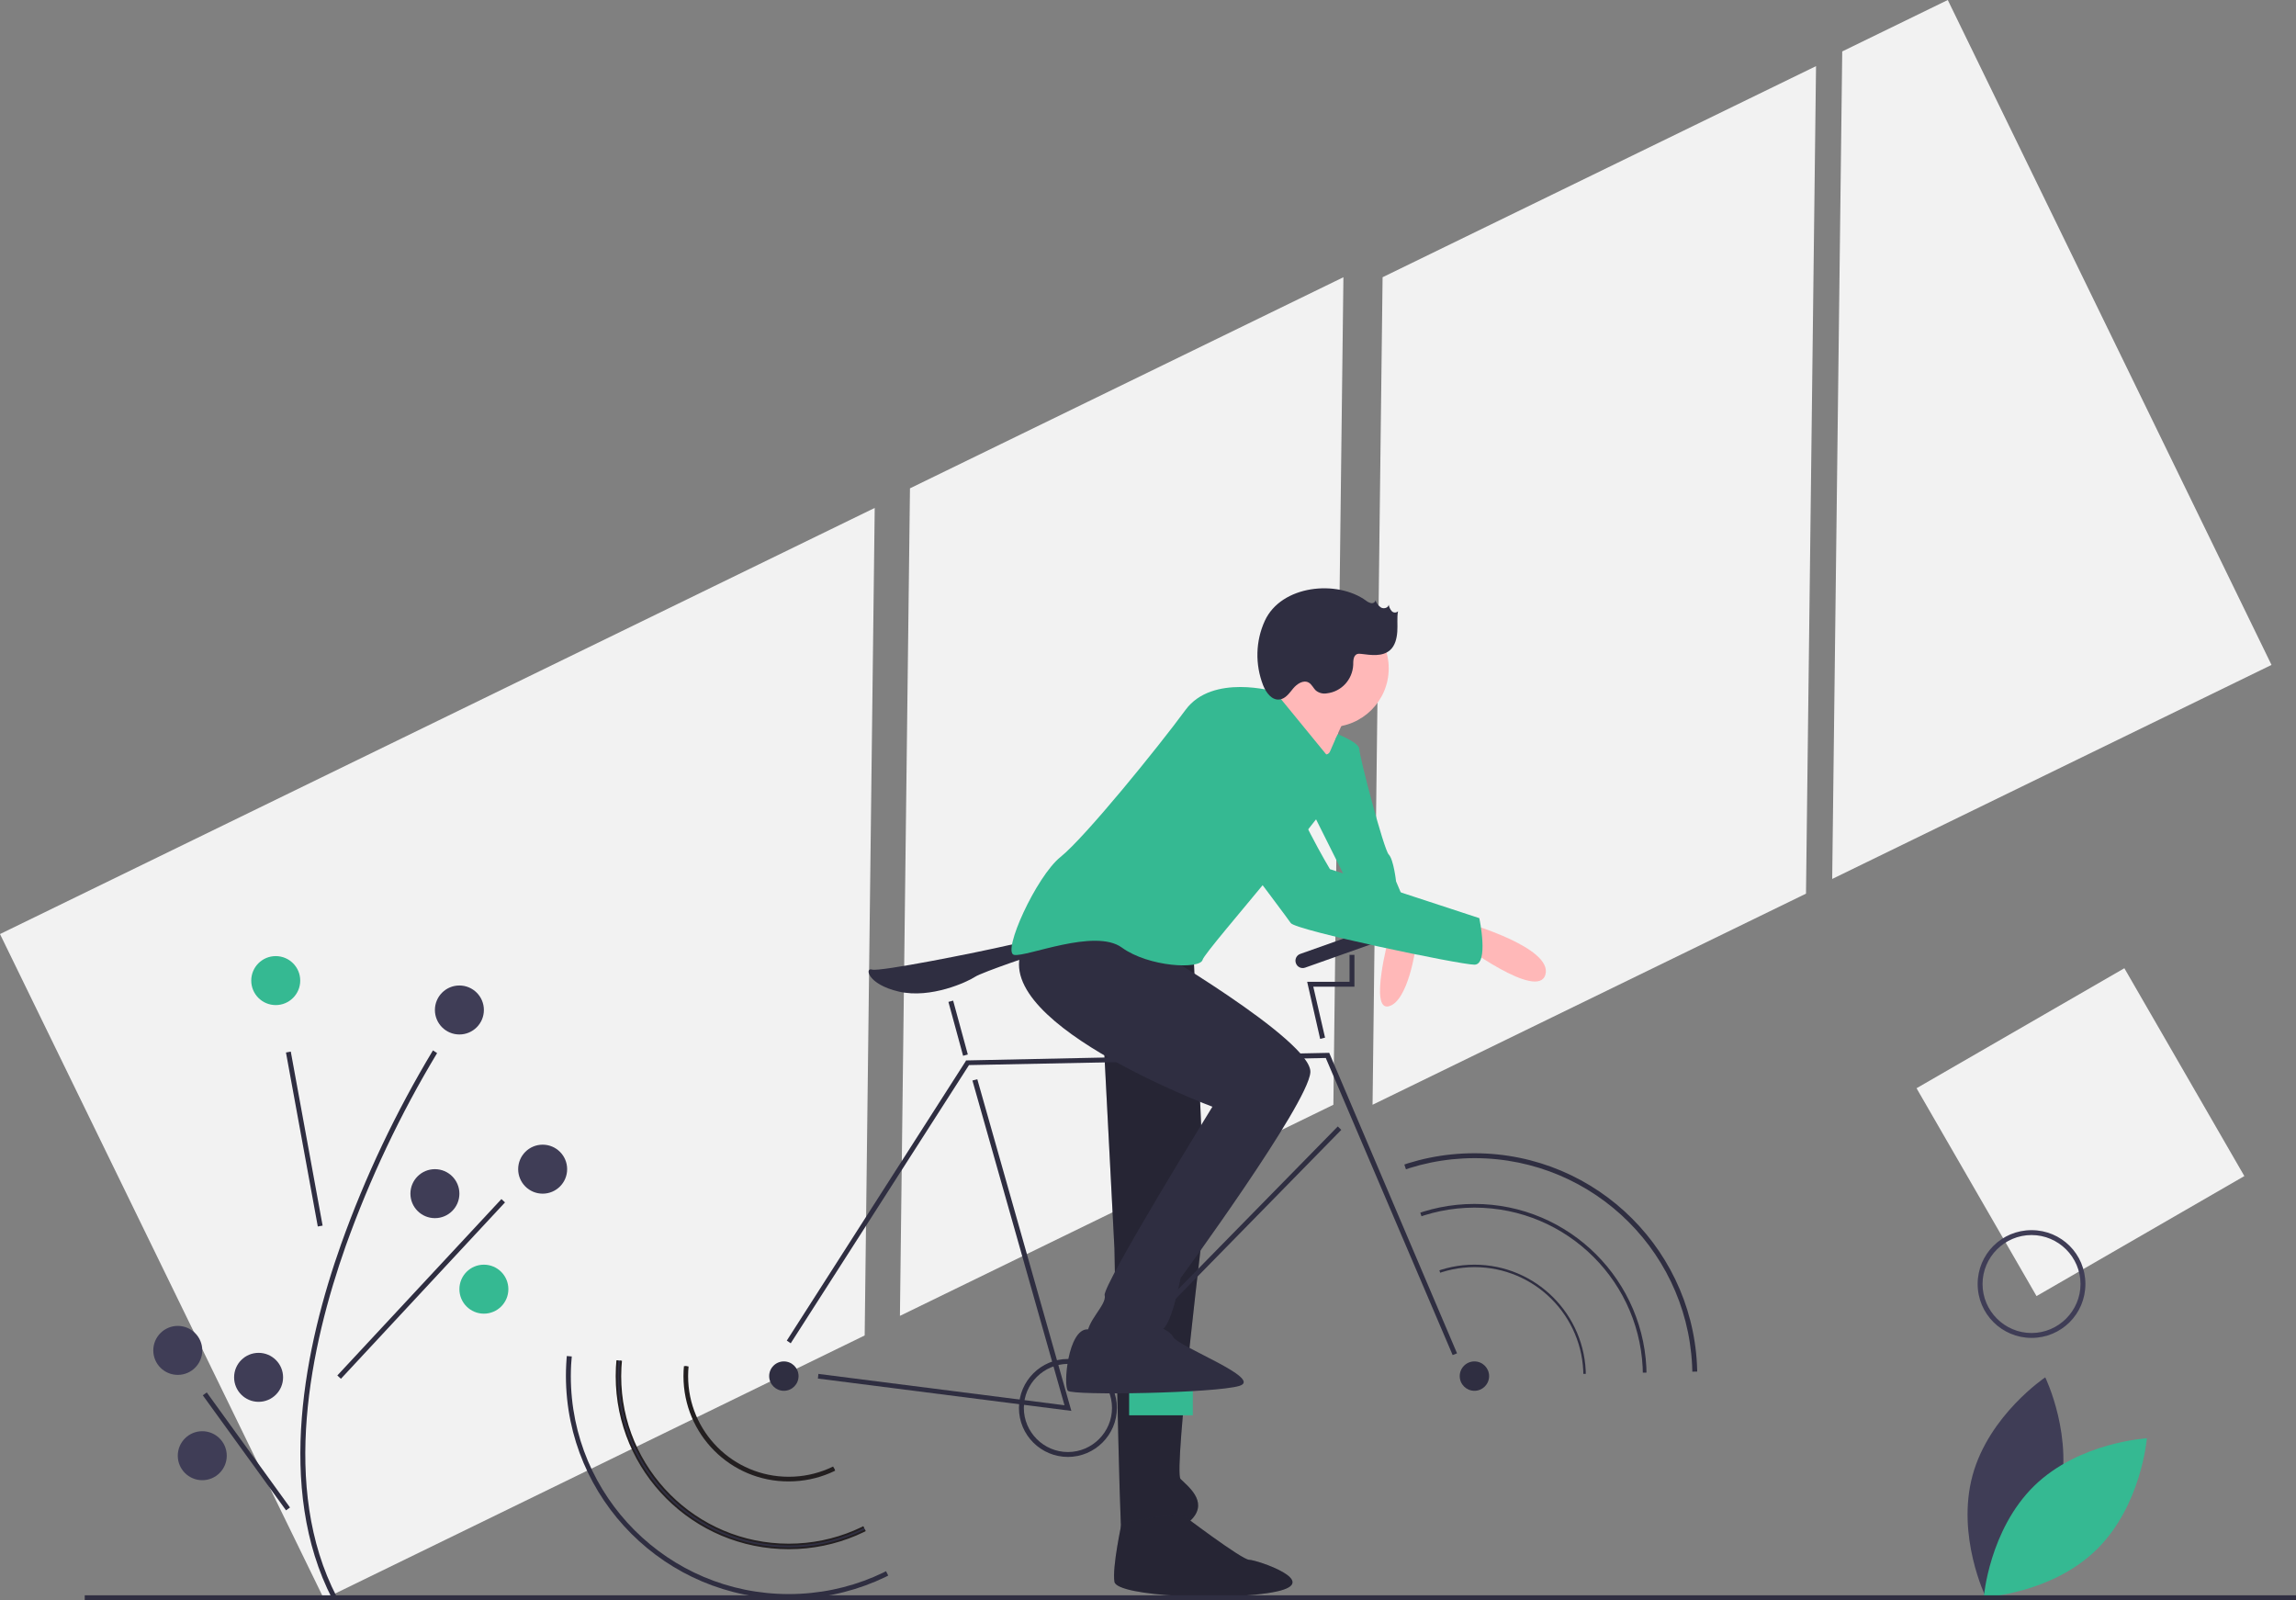
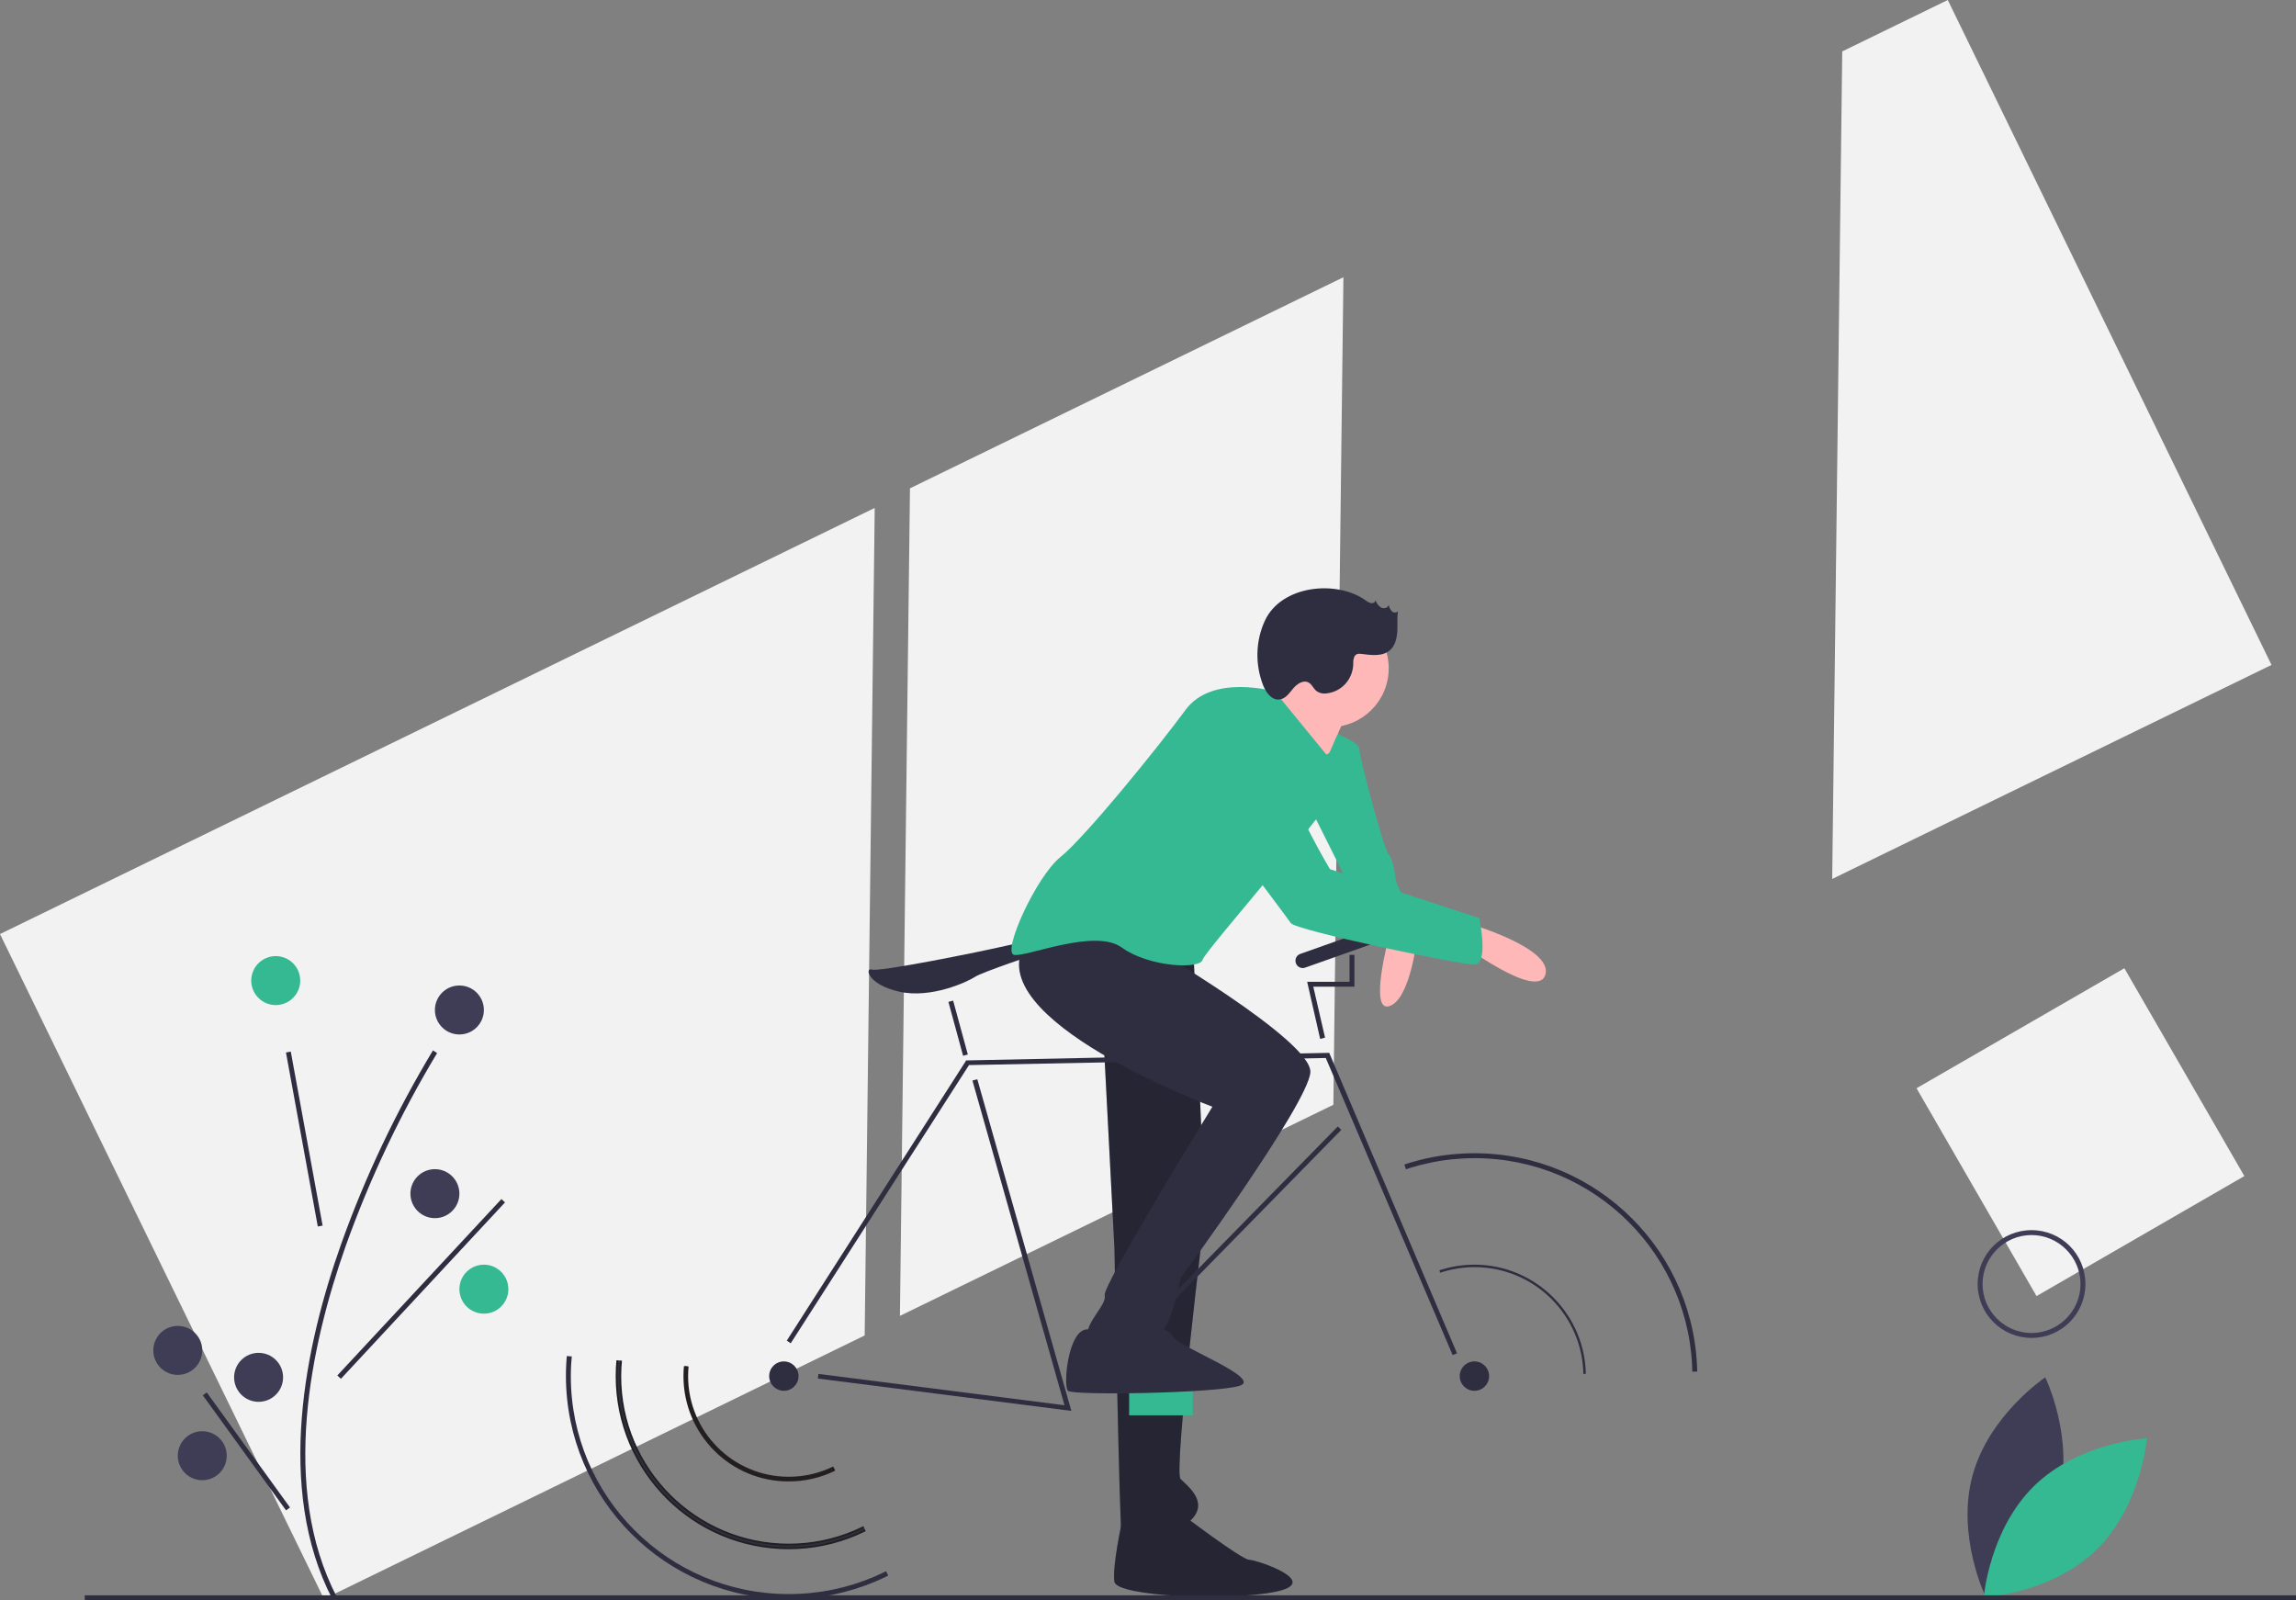
<svg xmlns="http://www.w3.org/2000/svg" xmlns:xlink="http://www.w3.org/1999/xlink" version="1.1" id="a13b8cba-1f8f-490a-afba-7bfd552ebb8c" x="0px" y="0px" viewBox="0 0 937.6 653.4" style="enable-background:new 0 0 937.6 653.4;" xml:space="preserve">
  <rect x="0" y="0" width="937.6" height="653.4" fill="#808080" stroke="none" />
  <style type="text/css">
	.st0{fill:#F2F2F2;}
	.st1{fill:#2F2E41;}
	.st2{opacity:0.2;enable-background:new    ;}
	.st3{fill:#35B992;}
	.st4{fill:#FFB8B8;}
	.st5{fill:#3F3D56;}
	.st6{clip-path:url(#SVGID_2_);}
	.st7{fill:#2F2E41;stroke:#231F20;stroke-width:0.75;stroke-miterlimit:10;}
	.st8{fill:#2F2E41;stroke:#231F20;stroke-miterlimit:10;}
	.st9{clip-path:url(#SVGID_4_);}
</style>
  <title>biking</title>
-   <polygon class="st0" points="564.6,113.2 560.5,451.1 737.5,364.9 741.6,27 " />
  <polygon class="st0" points="752.3,21 748.2,358.9 927.6,271.5 795.4,0 " />
  <polygon class="st0" points="132.3,652.9 353.1,545.3 357.2,207.4 0,381.4 " />
  <polygon class="st0" points="371.6,199.4 367.5,537.3 544.5,451.1 548.6,113.2 " />
  <path class="st1" d="M448.1,374.9l7,135c0,0,2,114,3,118s23-1,29-8s-2-13-5-16s10-109,10-109l-5-112L448.1,374.9z" />
  <path class="st2" d="M448.1,374.9l7,135c0,0,2,114,3,118s23-1,29-8s-2-13-5-16s10-109,10-109l-5-112L448.1,374.9z" />
  <path class="st1" d="M458.1,621.7c0,0-4,18.2-3,24.2s47,8,66,4s-8-13-11-13s-28-19-28-19L458.1,621.7z" />
  <path class="st2" d="M458.1,621.7c0,0-4,18.2-3,24.2s47,8,66,4s-8-13-11-13s-28-19-28-19L458.1,621.7z" />
  <path class="st3" d="M532.1,323.9l17,34c0,0,8,29,9,25s18,0,20,0s-8-23-8-23s-1-9-3-11s-12-40-12-43s-11-7-11-7L532.1,323.9z" />
  <path class="st4" d="M567.1,382.9c0,0-8,30,0,28s11-24,11-24L567.1,382.9z" />
  <path class="st4" d="M527.1,272.9c0,5-15,16-15,16s28,25,31,18s9-20,9-20S527.1,267.9,527.1,272.9z" />
  <path class="st5" d="M835.2,562.4c0,0-23,15.4-29.7,40.1c-6.7,24.8,5.4,49.6,5.4,49.6s23-15.4,29.7-40.1  C847.3,587.2,835.2,562.4,835.2,562.4z" />
  <path class="st3" d="M876.7,587.3c0,0-2.2,27.5-20.6,45.5s-46,19.4-46,19.4s2.2-27.5,20.6-45.5C849.1,588.8,876.7,587.3,876.7,587.3  z" />
  <circle class="st1" cx="602.1" cy="561.9" r="6" />
  <circle class="st1" cx="320.1" cy="561.9" r="6" />
  <polygon class="st1" points="541.4,432 395.7,434.9 322.9,548.5 321.3,547.4 394.3,433.4 394.5,433 542.8,429.9 595,552.6   593.2,553.3 " />
  <polygon class="st1" points="334,562.9 334.2,561 434.7,573.8 397.1,441.2 399.1,440.7 437.5,576.1 " />
  <rect x="422.1" y="512.4" transform="matrix(0.7 -0.714 0.714 0.7 -217.991 507.685)" class="st1" width="147.1" height="2" />
  <rect x="390.1" y="408.5" transform="matrix(0.965 -0.263 0.263 0.965 -96.585 117.493)" class="st1" width="2" height="22.8" />
  <polygon class="st1" points="533.8,400.9 551.1,400.9 551.1,389.9 553.1,389.9 553.1,402.9 536.3,402.9 541.1,423.7 539.1,424.2 " />
  <path class="st1" d="M398.1,398.9c-3,2-18,9-31,6s-14-10-11-9s43-7,56-10s13,3,13,3S401.1,396.9,398.1,398.9z" />
  <rect x="461.1" y="567.9" class="st3" width="26" height="10" />
-   <path class="st1" d="M416.1,574.9c0-11,9-20,20-20s20,9,20,20s-9,20-20,20C425.1,594.9,416.1,586,416.1,574.9z M418.1,574.9  L418.1,574.9c0,9.9,8.1,18,18,18s18-8.1,18-18s-8.1-18-18-18C426.2,557,418.1,565,418.1,574.9z" />
  <circle class="st4" cx="543.1" cy="272.9" r="24" />
  <path class="st1" d="M418.9,384.9c-20.2,31,76.2,67,76.2,67s-45,73-44,77s-8,11-7,17s26-3,30-3s8-21,8-21s52-71,53-84s-68-53-68-53  S439.1,353.9,418.9,384.9z" />
  <path class="st1" d="M444.1,542.8c-8-0.1-10,23.1-8,25.1s60,1,70-2s-25-16-27-20s-14-7-14-7C461.1,545.9,452.1,542.9,444.1,542.8z" />
  <path class="st3" d="M545.7,301c0,0,6.4,1.9,6.4,10.9s-60,76-61,80s-22,3-33-5s-39,4-44,3s9-32,19-40s40-45,51-60s36.5-7.5,36.5-7.5  l22.5,27.5L545.7,301z" />
  <path class="st1" d="M565,380.6L565,380.6c0.6,1.6-0.3,3.3-1.8,3.8L533,395.1c-1.6,0.6-3.3-0.3-3.8-1.8v0c-0.6-1.6,0.3-3.3,1.8-3.8  l30.2-10.7C562.7,378.2,564.5,379,565,380.6z" />
  <path class="st4" d="M596.1,384.9c0,0,32,24,35,13c3-11-32-21-32-21L596.1,384.9z" />
  <path class="st3" d="M482.1,316.9c0,0,43,57,45,60s69,17,75,17s2-19,2-19l-61-20c0,0-15-25-18-39s-17-26-17-26  C478.1,285.9,482.1,316.9,482.1,316.9z" />
  <path class="st1" d="M516.5,253.5c-3.8,8.3-4,17.8-0.7,26.3c1.2,3,3.6,6.3,6.8,5.8c2.4-0.3,4-2.7,5.5-4.5s4.1-3.6,6.3-2.4  c1.3,0.7,1.9,2.3,3,3.3c1.3,1,2.9,1.4,4.5,1.1c5.9-0.7,10.4-5.6,10.7-11.6c0-1.6,0-3.7,1.5-4.4c0.6-0.2,1.2-0.2,1.8-0.1  c4,0.5,8.6,1.2,11.7-1.5c2.1-1.8,2.8-4.8,3-7.6c0.2-2.8-0.2-5.6,0.3-8.3c-0.7,0.7-1.9,0.7-2.6-0.1c-0.6-0.7-1.1-1.7-1.2-2.6  c-0.2,1.3-1.9,1.8-3.1,1.2c-1.1-0.7-1.9-1.8-2.3-3c-0.1,0.8-0.9,1.3-1.7,1.2c-0.8-0.2-1.5-0.5-2.1-1  C546,236.6,523.2,238.9,516.5,253.5z" />
  <path class="st1" d="M139.3,508c9.8-27.5,22.4-54,37.5-79.1l1.7,1.1c-15,24.9-27.5,51.3-37.3,78.7c-14.4,40.8-26.8,98.7-3.7,143.3  l-1.8,0.9C112.3,607.6,124.7,549.1,139.3,508z" />
  <rect x="123.1" y="428.9" transform="matrix(0.984 -0.18 0.18 0.984 -81.554 29.879)" class="st1" width="2" height="72.2" />
  <rect x="122.9" y="525.4" transform="matrix(0.681 -0.732 0.732 0.681 -330.535 293.803)" class="st1" width="98.4" height="2" />
  <rect x="99.6" y="563.9" transform="matrix(0.81 -0.586 0.586 0.81 -328.304 171.344)" class="st1" width="2" height="58" />
  <circle class="st3" cx="112.6" cy="400.4" r="10" />
-   <circle class="st5" cx="221.6" cy="477.4" r="10" />
  <circle class="st5" cx="177.6" cy="487.4" r="10" />
  <circle class="st3" cx="197.6" cy="526.4" r="10" />
  <circle class="st5" cx="72.6" cy="551.4" r="10" />
  <circle class="st5" cx="105.6" cy="562.4" r="10" />
  <circle class="st5" cx="82.6" cy="594.4" r="10" />
  <circle class="st5" cx="187.6" cy="412.4" r="10" />
  <rect x="34.6" y="651.4" class="st1" width="903" height="2" />
  <rect x="800.6" y="413.3" transform="matrix(0.866 -0.5 0.5 0.866 -117.329 486.736)" class="st0" width="98" height="98" />
  <path class="st5" d="M807.6,524.3L807.6,524.3c0-12.2,9.8-22,22-22s22,9.8,22,22s-9.8,22-22,22C817.5,546.3,807.6,536.5,807.6,524.3  z M809.6,524.3L809.6,524.3c0,11,9,20,20,20c11,0,20-9,20-20c0-11-9-20-20-20C818.6,504.3,809.6,513.3,809.6,524.3z" />
  <g>
    <defs>
      <polygon id="SVGID_1_" points="321.3,561.4 371.6,660.9 174.6,656 216.3,552.4   " />
    </defs>
    <clipPath id="SVGID_2_">
      <use xlink:href="#SVGID_1_" style="overflow:visible;" />
    </clipPath>
    <g class="st6">
      <path class="st1" d="M231.1,561.9c0-50.3,40.7-91,91-91s91,40.7,91,91s-40.7,91-91,91C271.9,652.9,231.2,612.2,231.1,561.9z     M233.1,561.9L233.1,561.9c0,49.2,39.8,89,89,89s89-39.8,89-89s-39.8-89-89-89C273,473,233.2,512.8,233.1,561.9z" />
      <path class="st7" d="M251.8,561.9c0-38.8,31.5-70.3,70.3-70.3s70.3,31.5,70.3,70.3c0,38.8-31.5,70.3-70.3,70.3    C283.3,632.2,251.8,600.8,251.8,561.9z M253.3,561.9L253.3,561.9c0,38,30.8,68.8,68.8,68.8s68.8-30.8,68.8-68.8    c0-38-30.8-68.8-68.8-68.8C284.1,493.2,253.4,524,253.3,561.9z" />
      <path class="st8" d="M279.6,561.9c0-23.5,19-42.5,42.5-42.5c23.5,0,42.5,19,42.5,42.5c0,23.5-19,42.5-42.5,42.5    C298.6,604.5,279.6,585.4,279.6,561.9z M280.5,561.9L280.5,561.9c0,23,18.6,41.6,41.6,41.6c23,0,41.6-18.6,41.6-41.6    c0-23-18.6-41.6-41.6-41.6C299.1,520.4,280.5,539,280.5,561.9z" />
    </g>
  </g>
  <g>
    <defs>
      <polygon id="SVGID_3_" points="602.1,561.9 724.8,559.4 708.1,455.2 638.8,434.3 586.1,434.3 570.8,467.4   " />
    </defs>
    <clipPath id="SVGID_4_">
      <use xlink:href="#SVGID_3_" style="overflow:visible;" />
    </clipPath>
    <g class="st9">
      <path class="st1" d="M511.1,561.9c0-50.3,40.7-91,91-91c50.3,0,91,40.7,91,91c0,50.3-40.7,91-91,91    C551.9,652.9,511.2,612.2,511.1,561.9z M513.1,561.9c0,49.2,39.8,89,89,89c49.2,0,89-39.8,89-89c0-49.2-39.8-89-89-89    C553,473,513.2,512.8,513.1,561.9z" />
-       <path class="st1" d="M531.8,561.9c0-38.8,31.5-70.3,70.3-70.3s70.3,31.5,70.3,70.3c0,38.8-31.5,70.3-70.3,70.3    C563.3,632.2,531.8,600.8,531.8,561.9z M533.3,561.9c0,38,30.8,68.8,68.8,68.8s68.8-30.8,68.8-68.8c0-38-30.8-68.8-68.8-68.8    C564.1,493.2,533.4,524,533.3,561.9z" />
      <path class="st1" d="M556.6,561.9c0-25.1,20.4-45.5,45.5-45.5s45.5,20.4,45.5,45.5c0,25.1-20.4,45.5-45.5,45.5    C577,607.4,556.6,587.1,556.6,561.9z M557.6,561.9c0,24.6,19.9,44.5,44.5,44.5s44.5-19.9,44.5-44.5c0-24.6-19.9-44.5-44.5-44.5    C577.5,517.5,557.6,537.4,557.6,561.9z" />
    </g>
  </g>
</svg>